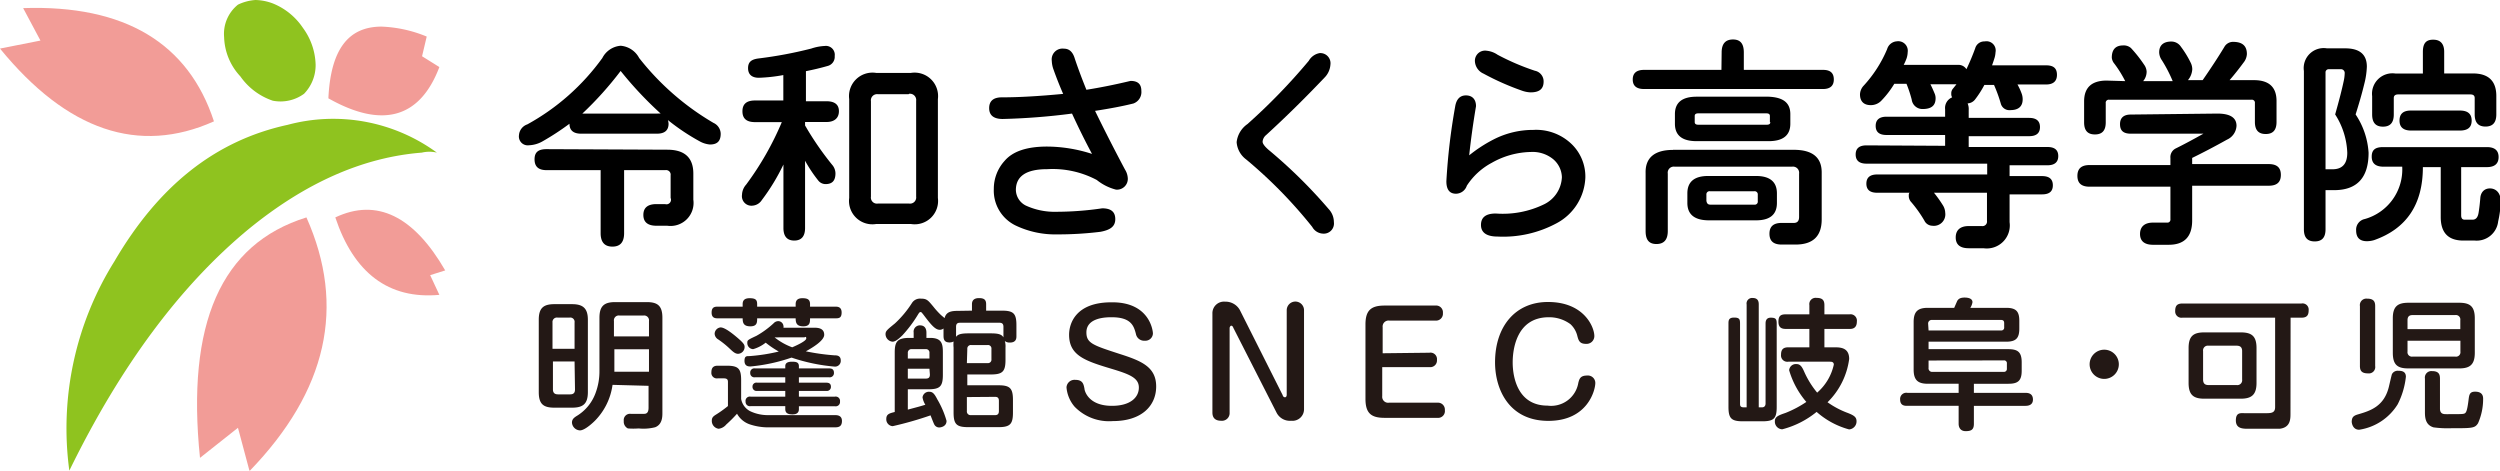
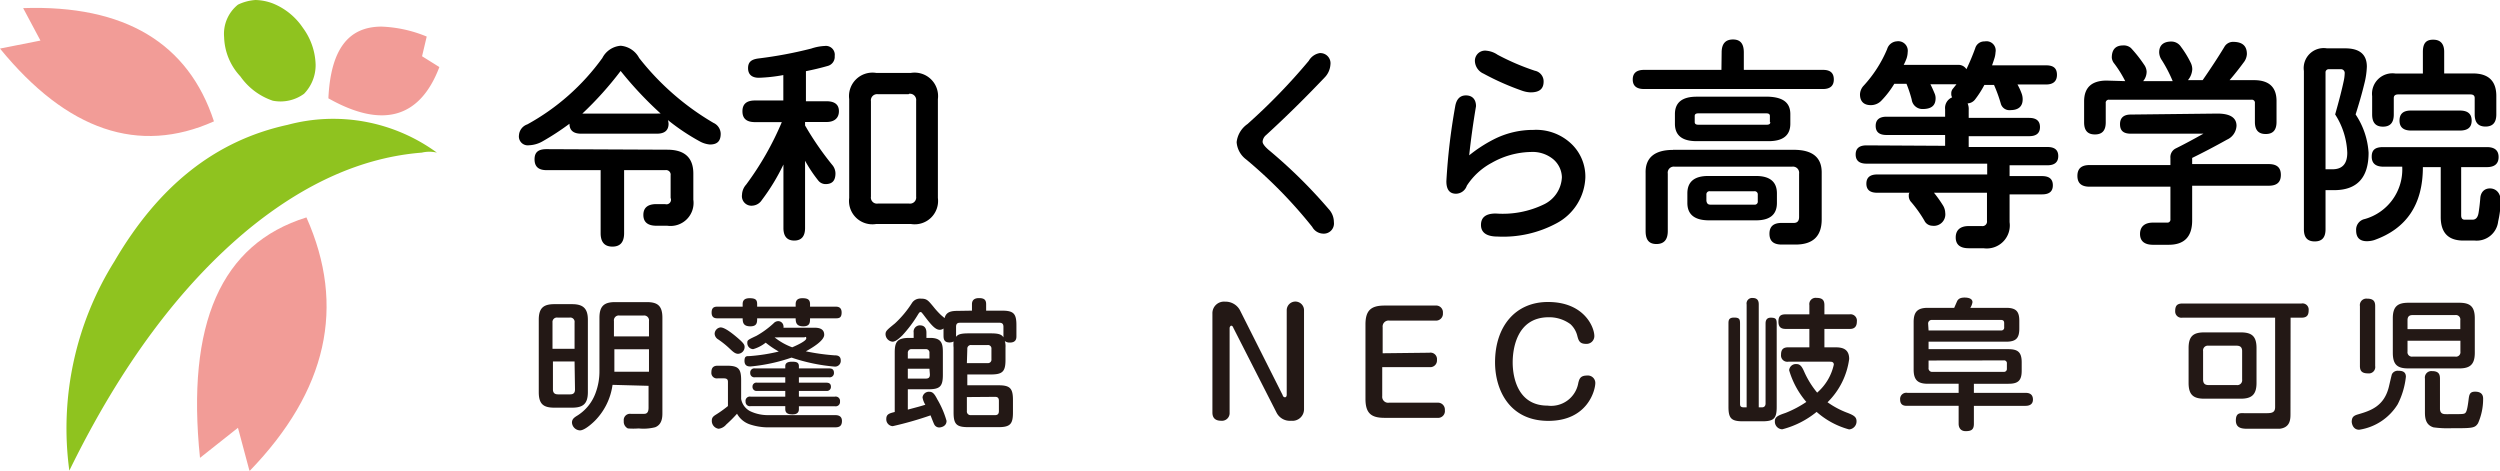
<svg xmlns="http://www.w3.org/2000/svg" viewBox="0 0 231.13 43.51">
  <defs>
    <style>.cls-1{fill:#8fc31f;}.cls-2{fill:#f29c97;}.cls-3{fill:#231815;}</style>
  </defs>
  <title>logo</title>
  <g id="レイヤー_2" data-name="レイヤー 2">
    <path class="cls-1" d="M29.18,6A6,6,0,0,0,28,2.57,6.07,6.07,0,0,0,25.23.32,4.83,4.83,0,0,0,23.62,0,4.4,4.4,0,0,0,22,.43a3.46,3.46,0,0,0-1.28,3,5.54,5.54,0,0,0,1.5,3.63,6,6,0,0,0,3,2.25,3.69,3.69,0,0,0,2.89-.64A3.8,3.8,0,0,0,29.18,6Z" />
    <path class="cls-2" d="M35.28,2.46c-3.1,0-4.71,2.14-4.92,6.63C35.28,11.87,38.8,11,40.62,6.2l-1.6-1,.43-1.82A12.07,12.07,0,0,0,35.28,2.46Z" />
    <path class="cls-2" d="M2.14.75l1.6,3L0,4.49c6.2,7.59,12.83,9.84,19.78,6.73C17.42,4,11.54.43,2.14.75Z" />
    <path class="cls-1" d="M10.58,24.16A29.11,29.11,0,0,0,6.41,43.51C11.22,33.67,16.78,26.3,23,21.17q7.86-6.42,16-7.06a3,3,0,0,1,1.39,0,16.25,16.25,0,0,0-13.79-2.57C19.88,13,14.64,17.21,10.58,24.16Z" />
    <path class="cls-2" d="M22,39.55l1.07,4C30.25,36.13,32,28.33,28.33,20.1c-7.91,2.46-11.12,9.83-9.84,22.23Z" />
-     <path class="cls-2" d="M40.62,27.26l-.85-1.82L41.16,25C38.27,20,34.85,18.28,31,20.1,32.71,25.23,35.92,27.69,40.62,27.26Z" />
    <path d="M55.69,5.36a2.09,2.09,0,0,1,1.69-1.13,2.13,2.13,0,0,1,1.71,1.13,24.34,24.34,0,0,0,6.87,6,1.13,1.13,0,0,1,.67,1c0,.69-.32,1-1,1a2.34,2.34,0,0,1-.88-.26,19.72,19.72,0,0,1-3-2,1.35,1.35,0,0,1,.06.34c0,.61-.36.92-1.08.92h-7c-.72,0-1.08-.31-1.08-.92a24.25,24.25,0,0,1-2.53,1.65,2.72,2.72,0,0,1-1.21.34.82.82,0,0,1-.93-.93,1.14,1.14,0,0,1,.77-1A21,21,0,0,0,55.69,5.36Zm6,8.48c1.61,0,2.41.74,2.41,2.21v2.41a2.13,2.13,0,0,1-2.41,2.41h-1c-.81,0-1.21-.34-1.21-1s.4-1,1.21-1h.8A.42.42,0,0,0,62,18.3V16.21a.42.42,0,0,0-.48-.48H57.7v5.83c0,.83-.36,1.24-1.08,1.24s-1.09-.41-1.09-1.24V15.73h-5c-.74,0-1.11-.32-1.11-1s.37-.94,1.11-.94ZM57.38,6.56a31.51,31.51,0,0,1-3.54,3.94h6.94a2.08,2.08,0,0,1,.3,0A34,34,0,0,1,57.38,6.56Z" />
    <path d="M72.28,11.29H69.8c-.77,0-1.16-.32-1.16-1s.39-1,1.16-1h2.62V6.94a14.83,14.83,0,0,1-2.26.25c-.64,0-1-.3-1-.89s.33-.82,1-.9A38.41,38.41,0,0,0,75,4.49a4.53,4.53,0,0,1,1.25-.24.82.82,0,0,1,.92.93.87.87,0,0,1-.66.92c-.66.19-1.34.35-2,.48V9.36h1.89c.77,0,1.16.31,1.16.92s-.39,1-1.16,1H74.43v.32a28,28,0,0,0,2.49,3.62,1.24,1.24,0,0,1,.32.8c0,.7-.31,1-.92,1a.86.86,0,0,1-.67-.33,12.88,12.88,0,0,1-1.22-1.83v6.22c0,.77-.34,1.16-1,1.16s-1-.39-1-1.16V15.21a19.06,19.06,0,0,1-2,3.29,1.11,1.11,0,0,1-.83.51.88.88,0,0,1-1-1,1.48,1.48,0,0,1,.38-.94A27.66,27.66,0,0,0,72.28,11.29ZM81,20.71a2.16,2.16,0,0,1-2.49-2.41V9.16A2.17,2.17,0,0,1,81,6.74h3.22a2.17,2.17,0,0,1,2.49,2.42V18.3a2.16,2.16,0,0,1-2.49,2.41Zm3-12H81.16a.57.57,0,0,0-.64.65v8.82a.56.56,0,0,0,.64.64h2.89a.57.57,0,0,0,.65-.64V9.32A.58.58,0,0,0,84.05,8.67Z" />
-     <path d="M99.11,10.5A60.06,60.06,0,0,1,92.7,11c-.83,0-1.25-.34-1.25-1s.39-1,1.17-1c1.5,0,3.39-.1,5.67-.32-.31-.71-.61-1.46-.89-2.25a2.55,2.55,0,0,1-.16-.8,1,1,0,0,1,1.13-1.13c.49,0,.82.31,1,.93.36,1.07.72,2,1.07,2.87,1.26-.2,2.62-.47,4.08-.82.69,0,1,.31,1,.92a1.12,1.12,0,0,1-.74,1.17c-1,.25-2.23.48-3.54.68q1.27,2.61,2.77,5.43a1.65,1.65,0,0,1,.25.72,1,1,0,0,1-1.09,1.13,4.67,4.67,0,0,1-1.77-.89,8.7,8.7,0,0,0-4.58-1c-1.93,0-2.9.64-2.9,1.93A1.65,1.65,0,0,0,94.83,19a6.34,6.34,0,0,0,2.81.58,29.51,29.51,0,0,0,4.26-.32c.81,0,1.21.32,1.21,1s-.46,1-1.37,1.17a32,32,0,0,1-4,.24,8.48,8.48,0,0,1-3.86-.83,3.58,3.58,0,0,1-2-3.37,3.84,3.84,0,0,1,1-2.6c.75-.88,2.06-1.32,3.92-1.32a13.66,13.66,0,0,1,4.16.68C100.3,13,99.7,11.78,99.11,10.5Z" />
    <path d="M114.33,13.14a2.35,2.35,0,0,1,1-1.67A55.14,55.14,0,0,0,121,5.62a1.45,1.45,0,0,1,1-.71.94.94,0,0,1,1,1.07,1.88,1.88,0,0,1-.56,1.21q-2.72,2.86-5.39,5.3a.88.88,0,0,0-.32.61c0,.18.19.44.56.76a46,46,0,0,1,5.55,5.47,1.76,1.76,0,0,1,.48,1.2.94.94,0,0,1-1,1.07,1.19,1.19,0,0,1-1-.62,42.87,42.87,0,0,0-6.11-6.24A2.18,2.18,0,0,1,114.33,13.14Z" />
    <path d="M138.07,12.9a8,8,0,0,1,3.69-.89,4.72,4.72,0,0,1,3.6,1.37,4.18,4.18,0,0,1,1.21,3,5,5,0,0,1-2.66,4.26,10.42,10.42,0,0,1-5.46,1.23c-1,0-1.53-.36-1.53-1.07s.45-1.06,1.37-1.06a8.72,8.72,0,0,0,4.5-.87,2.92,2.92,0,0,0,1.61-2.49,2.26,2.26,0,0,0-.79-1.65,3,3,0,0,0-2.07-.68,7.59,7.59,0,0,0-3.62,1,6.24,6.24,0,0,0-2.31,2.12,1.07,1.07,0,0,1-1,.74c-.59,0-.89-.38-.89-1.15a56.76,56.76,0,0,1,.81-6.89c.11-.7.45-1.05,1-1.05s.93.33.93,1c-.27,1.61-.48,3.12-.63,4.54A13.09,13.09,0,0,1,138.07,12.9Zm.38-7.84a22.12,22.12,0,0,0,3.45,1.48,1,1,0,0,1,.81,1c0,.69-.4,1-1.21,1a2.63,2.63,0,0,1-.74-.14,24.19,24.19,0,0,1-3.6-1.59,1.33,1.33,0,0,1-.8-1.12.94.94,0,0,1,1.08-1A2.15,2.15,0,0,1,138.45,5.06Z" />
    <path d="M159.17,4.85q0-1.2,1.05-1.2c.69,0,1,.4,1,1.2V6.46h7.32c.69,0,1,.3,1,.89s-.35.88-1,.88H152c-.7,0-1.05-.29-1.05-.88s.35-.89,1.05-.89h7.15Zm-4.5,9h11.17c1.72,0,2.58.7,2.58,2.09v4.34c0,1.56-.81,2.33-2.42,2.33h-1.28c-.75,0-1.13-.32-1.13-1s.38-1,1.13-1h1.12c.33,0,.49-.18.49-.56v-4a.57.57,0,0,0-.65-.64H154.83a.56.56,0,0,0-.64.64v5.31q0,1.2-1.05,1.2c-.7,0-1-.4-1-1.2V16C152.1,14.56,153,13.86,154.67,13.86Zm10.85-3.3v.89c0,1.07-.67,1.61-2,1.61h-6.67c-1.34,0-2-.54-2-1.61v-.89c0-1.07.67-1.61,2-1.61h6.67C164.85,9,165.52,9.49,165.52,10.56ZM156,18.76v-.88c0-1.07.64-1.61,1.92-1.61h4.43c1.28,0,1.93.54,1.93,1.61v.88c0,1.08-.65,1.61-1.93,1.61H158C156.68,20.37,156,19.84,156,18.76Zm7.63-7.47v-.57c0-.16-.1-.24-.32-.24H157c-.21,0-.32.08-.32.24v.57c0,.16.11.24.32.24h6.35C163.57,11.53,163.67,11.45,163.67,11.29Zm-5.54,7.63h4.1a.28.28,0,0,0,.32-.32V18a.29.29,0,0,0-.32-.32h-4.1a.29.29,0,0,0-.33.32v.56C157.8,18.82,157.91,18.92,158.13,18.92Z" />
    <path d="M179.83,13.48v-1h-5.42c-.67,0-1-.28-1-.84s.34-.85,1-.85h5.42V10.1A1.06,1.06,0,0,1,180.48,9a.56.56,0,0,1-.08-.33.65.65,0,0,1,.16-.48l.32-.4h-2.41c.15.29.28.59.4.88a1.07,1.07,0,0,1,.08.41c0,.69-.4,1-1.21,1a1,1,0,0,1-1-.88,11.69,11.69,0,0,0-.48-1.45h-1.13a8.62,8.62,0,0,1-1.17,1.53,1.34,1.34,0,0,1-1,.44c-.64,0-1-.34-1-1a1.24,1.24,0,0,1,.34-.8,11.64,11.64,0,0,0,2.17-3.38,1,1,0,0,1,.9-.72.88.88,0,0,1,1,1,2,2,0,0,1-.1.57A5,5,0,0,1,176,6H181a.86.86,0,0,1,.8.4c.3-.63.57-1.27.81-1.93a.87.87,0,0,1,.88-.64.85.85,0,0,1,1,1,2.22,2.22,0,0,1-.08.49q-.09.3-.24.72h5c.7,0,1,.29,1,.88s-.35.89-1,.89h-2.65a5.8,5.8,0,0,1,.4.88,1.53,1.53,0,0,1,.08.49c0,.64-.37,1-1.13,1a.82.82,0,0,1-.88-.56,13.55,13.55,0,0,0-.64-1.77h-.89a9.06,9.06,0,0,1-.88,1.37.93.93,0,0,1-.67.34,1.34,1.34,0,0,1,.1.62v.72h5.59c.67,0,1,.29,1,.85s-.34.84-1,.84h-5.59v1h7.28c.67,0,1,.28,1,.84s-.34.85-1,.85h-3.5v1h3c.67,0,1,.28,1,.85s-.33.84-1,.84h-3v2.57a2.13,2.13,0,0,1-2.41,2.41h-1.37c-.8,0-1.2-.34-1.2-1s.4-1.05,1.2-1.05h1.21a.42.42,0,0,0,.48-.48V17.82h-4.9a11.31,11.31,0,0,1,.8,1.12,1.4,1.4,0,0,1,.24.73,1.06,1.06,0,0,1-1.2,1.2.83.83,0,0,1-.73-.48,11.65,11.65,0,0,0-1.2-1.69.84.84,0,0,1-.24-.56c0-.16,0-.27.08-.32h-3c-.67,0-1-.28-1-.84s.33-.85,1-.85h10.17v-1H172.56c-.67,0-1-.29-1-.85s.34-.84,1-.84Z" />
    <path d="M205,10.5c1.18,0,1.77.38,1.77,1.13a1.48,1.48,0,0,1-.88,1.28c-1.18.66-2.26,1.22-3.22,1.69v.57h7.08c.75,0,1.12.32,1.12,1s-.37,1-1.12,1h-7.08v3.21c0,1.5-.72,2.25-2.17,2.25h-1.45c-.8,0-1.2-.35-1.2-1s.4-1.05,1.2-1.05h1.29a.28.28,0,0,0,.32-.32v-3h-7.48c-.75,0-1.12-.33-1.12-1s.37-1,1.12-1h7.48v-.65a.89.89,0,0,1,.48-.88c.81-.4,1.66-.86,2.57-1.37H197c-.7,0-1-.29-1-.88s.34-.89,1-.89Zm-8.52-3a10.59,10.59,0,0,0-1-1.61,1,1,0,0,1-.24-.56c0-.75.35-1.13,1.05-1.13a1,1,0,0,1,.72.24,12.15,12.15,0,0,1,1.21,1.53,1.22,1.22,0,0,1,.24.64,1.37,1.37,0,0,1-.32.89h2.73a12.81,12.81,0,0,0-1-1.93,1.33,1.33,0,0,1-.25-.73c0-.64.38-1,1.13-1a1.06,1.06,0,0,1,.88.48,8.89,8.89,0,0,1,.89,1.45,1.38,1.38,0,0,1,.16.64,1.73,1.73,0,0,1-.4,1h1.36q1.17-1.69,2-3.06a.92.92,0,0,1,.81-.48c.86,0,1.28.37,1.28,1.13a1.38,1.38,0,0,1-.32.8c-.41.56-.84,1.1-1.28,1.61h2.25c1.39,0,2.09.64,2.09,1.93v1.93c0,.75-.32,1.12-1,1.12s-1-.37-1-1.12V9.54a.28.28,0,0,0-.32-.32H195a.28.28,0,0,0-.32.32v1.77c0,.75-.32,1.12-1,1.12s-1-.37-1-1.12V9.38c0-1.29.7-1.93,2.09-1.93Z" />
    <path d="M215.13,4.47h1.69c1.34,0,2,.57,2,1.69a7.35,7.35,0,0,1-.24,1.61c-.2.83-.47,1.77-.8,2.81a7.15,7.15,0,0,1,1.2,3.54q0,3.47-3.21,3.46H215V21.2c0,.75-.32,1.12-1,1.12s-1-.37-1-1.12V6.56A1.85,1.85,0,0,1,215.13,4.47ZM215,15.65h.64c.92,0,1.37-.51,1.37-1.53a7,7,0,0,0-1.12-3.54c.36-1.27.63-2.31.8-3.13a3.56,3.56,0,0,0,.08-.65.35.35,0,0,0-.4-.4h-1.05a.29.29,0,0,0-.32.32Zm5.35-2.05h9.57c.72,0,1.08.31,1.08.92s-.36.93-1.08.93h-2.38v4.46c0,.27.11.4.32.4h.73c.31,0,.49-.21.56-.64s.12-.87.16-1.37.35-.88.89-.88,1,.4,1,1.2a9.62,9.62,0,0,1-.24,1.85,2,2,0,0,1-2.17,1.77h-1.05c-1.39,0-2.09-.72-2.09-2.17V15.45H224q0,5.16-4.51,6.75a2.35,2.35,0,0,1-.66.1q-1,0-1-1a1,1,0,0,1,.8-1.05,4.76,4.76,0,0,0,3.46-4.84h-1.73c-.73,0-1.09-.31-1.09-.93S219.59,13.6,220.32,13.6Zm4.62-9.93c.64,0,1,.37,1,1.12v2h2.65c1.45,0,2.17.7,2.17,2.09v1.69c0,.75-.32,1.13-1,1.13s-1-.38-1-1.13V9.06c0-.22-.13-.33-.4-.33h-6.68c-.26,0-.4.11-.4.33v1.52c0,.75-.32,1.13-1,1.13s-1-.38-1-1.13V8.89a1.89,1.89,0,0,1,2.17-2.09H224v-2C224,4,224.3,3.67,224.94,3.67Zm-2.05,6.55h4.5c.73,0,1.09.31,1.09.93s-.36.92-1.09.92h-4.5c-.72,0-1.08-.31-1.08-.92S222.17,10.22,222.89,10.22Z" />
    <path class="cls-3" d="M54.35,36.25c0,1.1-.46,1.44-1.46,1.44H51.26c-1,0-1.45-.31-1.45-1.44V29.56c0-1.1.45-1.44,1.45-1.44h1.63c1,0,1.46.38,1.46,1.44Zm-1.23-4V29.82a.4.4,0,0,0-.45-.46H51.54a.41.41,0,0,0-.46.46v2.43Zm0,1.17h-2V36c0,.32.16.46.47.46h1.12c.38,0,.45-.22.45-.46Zm3.51,2.16A5.85,5.85,0,0,1,55,38.9c-.08.08-.9.89-1.38.89a.77.77,0,0,1-.74-.72c0-.29.16-.43.4-.59a4.11,4.11,0,0,0,1.79-2.17,5.69,5.69,0,0,0,.35-2V29.38c0-1.12.47-1.45,1.46-1.45h2.9c1,0,1.46.32,1.46,1.45v8.78c0,.35,0,1.08-.67,1.34a4.4,4.4,0,0,1-1.52.11,6.64,6.64,0,0,1-1,0,.69.69,0,0,1-.38-.69.58.58,0,0,1,.65-.66h1.24c.39,0,.4-.39.4-.59v-2Zm.13-4.48H60V29.68a.45.45,0,0,0-.5-.51H57.27a.45.45,0,0,0-.51.51ZM60,32.29h-3.2v2.08H60Z" />
    <path class="cls-3" d="M68.66,28.12c0-.26.09-.55.64-.55s.7.15.7.55v.23h3.56v-.23c0-.31.14-.55.62-.55s.71.12.71.55v.23h2.32c.2,0,.6,0,.6.54s-.28.54-.6.54H74.89c0,.37,0,.74-.63.74s-.7-.35-.7-.74H70c0,.37,0,.74-.63.74s-.71-.33-.71-.74H66.38c-.22,0-.59,0-.59-.53s.31-.55.59-.55h2.28Zm8.53,10.26c.18,0,.65,0,.65.54s-.33.59-.68.59H70.92a5.4,5.4,0,0,1-1.55-.26,2.13,2.13,0,0,1-1.23-1,12.45,12.45,0,0,1-1,1,1.08,1.08,0,0,1-.7.39.73.73,0,0,1-.63-.77c0-.27.15-.39.37-.53a10.4,10.4,0,0,0,1.12-.8V35.35c0-.17,0-.37-.38-.37h-.56a.51.51,0,0,1-.59-.57c0-.56.36-.6.61-.6h.79c1.09,0,1.35.26,1.35,1.34v1.73a1.57,1.57,0,0,0,.91,1.17,3.78,3.78,0,0,0,1.56.33ZM68.1,31.16c.7.59.74.73.74.93a.63.63,0,0,1-.6.62c-.28,0-.49-.21-.74-.44a8.11,8.11,0,0,0-1.1-.89.65.65,0,0,1-.33-.52.61.61,0,0,1,.55-.59C67,30.27,67.67,30.8,68.1,31.16Zm7.24-.86c.44,0,.86.13.86.65s-1,1.15-1.7,1.53a20,20,0,0,0,2.63.37c.21,0,.6,0,.6.48a.53.53,0,0,1-.6.56,16.74,16.74,0,0,1-3.95-.83,16,16,0,0,1-3.79.82c-.17,0-.56,0-.56-.52s.28-.42.49-.44A16.44,16.44,0,0,0,72,32.5a8.49,8.49,0,0,1-1.21-.82,3.39,3.39,0,0,1-1.16.6.56.56,0,0,1-.54-.57c0-.25,0-.27.84-.66a8.29,8.29,0,0,0,1.59-1.16.59.59,0,0,1,.43-.2.49.49,0,0,1,.48.43.34.34,0,0,1,0,.18Zm-1.48,7.52c0,.38-.26.49-.59.49s-.67-.06-.67-.49v-.27H69.4a.4.4,0,0,1-.47-.42.4.4,0,0,1,.47-.46h3.2v-.53H70a.37.37,0,0,1-.43-.38.36.36,0,0,1,.43-.38H72.6v-.5H69.8a.38.38,0,0,1-.44-.4.38.38,0,0,1,.44-.42h2.8v-.21c0-.28.21-.41.62-.41s.64.06.64.43v.19h2.79c.12,0,.45,0,.45.4a.39.39,0,0,1-.45.42H73.86v.5h2.53c.11,0,.43,0,.43.37a.37.37,0,0,1-.43.39H73.86v.53h3.33a.4.4,0,0,1,.47.45.4.4,0,0,1-.47.44H73.86Zm-2.25-6.63a5.84,5.84,0,0,0,1.63.92c.4-.17,1.3-.58,1.3-.82s-.13-.1-.19-.1Z" />
    <path class="cls-3" d="M89.86,28.72v-.6c0-.36.21-.56.65-.56s.66.13.66.56v.6h1.46c1.08,0,1.34.27,1.34,1.35v1c0,.18,0,.6-.6.6a.71.71,0,0,1-.47-.14,1.79,1.79,0,0,1,.06.61v1.13c0,1.09-.28,1.35-1.36,1.35H89.43v1h2.88c1.07,0,1.34.28,1.34,1.36v1.15c0,1.07-.25,1.36-1.34,1.36h-2.8c-1.08,0-1.35-.27-1.35-1.36v-6a3.1,3.1,0,0,1,0-.56.78.78,0,0,1-.37.09c-.56,0-.56-.38-.56-.69v-.6a.56.56,0,0,1-.35.12c-.44,0-.85-.53-1.54-1.44-.11-.13-.15-.2-.22-.2s-.11,0-.25.23A11.81,11.81,0,0,1,83.43,31c-.2.19-.6.59-.91.59a.71.71,0,0,1-.65-.69c0-.29.13-.4.87-1A9.56,9.56,0,0,0,84.32,28a.88.88,0,0,1,.82-.39c.54,0,.65.14,1.15.74a7.29,7.29,0,0,0,.71.78l.33.28c.15-.61.65-.67,1.28-.67Zm-7.14,3.86c0-1,.25-1.34,1.36-1.34h.39v-.49a.58.58,0,0,1,.58-.67c.52,0,.6.41.6.67v.49H86c1.07,0,1.17.55,1.17,1.34v2.07c0,1.08-.27,1.34-1.35,1.34H83.93v1.88c.93-.25,1-.26,1.62-.45a1.86,1.86,0,0,1-.26-.68.59.59,0,0,1,.63-.52c.29,0,.46.16.73.69a8.44,8.44,0,0,1,.86,2c0,.54-.56.61-.68.61a.51.51,0,0,1-.46-.29c-.07-.13-.29-.71-.34-.83a32,32,0,0,1-3.5,1,.63.63,0,0,1-.59-.67c0-.44.29-.52.78-.64Zm1.21.57h2v-.51a.32.32,0,0,0-.36-.36H84.3a.33.33,0,0,0-.37.36Zm2,.94h-2V35h1.68c.29,0,.36-.16.36-.37ZM88.39,31s0,.12,0,.14c.14-.17.3-.32,1.13-.32H91.6c.67,0,1,.08,1.17.37,0,0,0-.06,0-.1v-.88c0-.26-.12-.37-.35-.37H88.74c-.22,0-.35.09-.35.37Zm1,2.57h1.91a.32.32,0,0,0,.36-.36v-.95a.32.32,0,0,0-.36-.36H89.8a.33.33,0,0,0-.37.36Zm0,3.14V38a.34.34,0,0,0,.37.38H92c.25,0,.35-.13.35-.38v-.95c0-.25-.11-.36-.35-.36Z" />
-     <path class="cls-3" d="M106.59,30.84a.7.7,0,0,1-.76.66.77.77,0,0,1-.81-.62c-.19-.73-.43-1.55-2.24-1.55-.45,0-2.34,0-2.34,1.4,0,1,.61,1.19,3.1,2,2,.64,3.35,1.2,3.35,3s-1.36,3.2-4,3.2a4.43,4.43,0,0,1-3.54-1.33,3.14,3.14,0,0,1-.75-1.79.74.74,0,0,1,.82-.69c.68,0,.76.39.84.81,0,.16.32,1.59,2.54,1.59,1.71,0,2.49-.78,2.49-1.69s-.89-1.24-2.58-1.75c-2.4-.72-3.87-1.22-3.87-3.13,0-1.07.64-3,3.9-3C106.25,27.9,106.59,30.53,106.59,30.84Z" />
    <path class="cls-3" d="M118.59,36.54c0,.07.09.19.21.19s.16-.13.16-.24V28.68a.8.8,0,0,1,1.6,0v9.14a1.07,1.07,0,0,1-1.19,1.08,1.38,1.38,0,0,1-1.36-.77l-4-7.85c0-.07-.11-.17-.18-.17s-.15.13-.15.22v7.81a.71.71,0,0,1-.78.76c-.38,0-.81-.13-.81-.76V29a1.07,1.07,0,0,1,1.17-1.11,1.51,1.51,0,0,1,1.37.78Z" />
    <path class="cls-3" d="M132.15,32.61a.6.6,0,0,1,.7.66.62.62,0,0,1-.7.67h-4.36v2.68a.55.55,0,0,0,.63.61h4.46a.64.64,0,0,1,.7.69.63.63,0,0,1-.7.71H128c-1.26,0-1.76-.45-1.76-1.76V30c0-1.28.49-1.75,1.76-1.75h4.7a.63.63,0,0,1,.7.69.64.64,0,0,1-.7.7h-4.24a.55.55,0,0,0-.63.61v2.41Z" />
    <path class="cls-3" d="M147.4,31.07a.72.72,0,0,1-.78.72c-.59,0-.68-.32-.79-.72a2.17,2.17,0,0,0-.64-1.1,3.31,3.31,0,0,0-2-.64c-3.13,0-3.34,3.26-3.34,4.17,0,1.47.52,4,3.22,4a2.55,2.55,0,0,0,2.85-2.11c.09-.34.17-.67.8-.67a.69.69,0,0,1,.77.69c0,.64-.69,3.5-4.34,3.5s-4.93-2.93-4.93-5.41c0-3.33,1.89-5.58,4.88-5.58C146.44,27.91,147.4,30.23,147.4,31.07Z" />
    <path class="cls-3" d="M161.48,28.15a.51.51,0,0,1,.56-.6c.53,0,.56.38.56.6v9.51h.3c.23,0,.33-.15.33-.36V29.93c0-.15,0-.56.48-.56s.55.14.55.56v7.68c0,1.07-.25,1.34-1.34,1.34h-1.78c-1.08,0-1.34-.27-1.34-1.34V29.94c0-.29,0-.58.52-.58s.55.18.55.58V37.3c0,.18,0,.36.35.36h.26Zm3.85,5.29a.58.58,0,0,1-.67-.63c0-.45.15-.7.67-.7h1.95v-1.7h-2.16c-.35,0-.7-.08-.7-.66s.24-.69.7-.69h2.16v-.85a.58.58,0,0,1,.65-.67c.52,0,.74.18.74.67v.85H171a.59.59,0,0,1,.67.67c0,.68-.49.68-.67.68h-2.33v1.7h.9c.54,0,1.39,0,1.39,1.08a6.88,6.88,0,0,1-2,4,8,8,0,0,0,1.9,1c.52.21.78.36.78.75a.74.74,0,0,1-.69.76,7.47,7.47,0,0,1-3-1.62,8.29,8.29,0,0,1-3.18,1.61.71.71,0,0,1-.68-.75c0-.42.36-.55,1-.77A10,10,0,0,0,167,37.16a7.89,7.89,0,0,1-1.59-2.93.62.62,0,0,1,.68-.57c.37,0,.53.28.75.79A8.28,8.28,0,0,0,168,36.3a4.78,4.78,0,0,0,1.54-2.59c0-.27-.24-.27-.37-.27Z" />
    <path class="cls-3" d="M180.67,28.46l.28-.64c.09-.14.22-.31.68-.31.12,0,.73,0,.73.43a1.39,1.39,0,0,1-.2.52h3.32c.93,0,1.21.35,1.21,1.21v.7c0,.88-.29,1.22-1.21,1.22H178.3v.69h7.36c.88,0,1.25.26,1.25,1.22v.78c0,.94-.37,1.2-1.23,1.2h-3.19v.84h4.78c.27,0,.68.07.68.62s-.5.58-.68.58h-4.78v1.66c0,.54-.24.68-.76.68s-.65-.39-.65-.68V37.52h-4.74c-.24,0-.67,0-.67-.6a.57.57,0,0,1,.67-.6h4.74v-.84h-2.84c-.9,0-1.32-.31-1.32-1.31v-4.4c0-1,.42-1.31,1.32-1.31Zm-2.37,2.09H185a.26.26,0,0,0,.29-.3v-.37c0-.19-.07-.3-.29-.3h-6.37a.33.33,0,0,0-.37.36Zm0,2.78V34a.33.33,0,0,0,.37.38h6.57a.27.27,0,0,0,.3-.3v-.46a.26.26,0,0,0-.3-.3Z" />
-     <path class="cls-3" d="M195.89,33.68a1.35,1.35,0,1,1-1.35-1.35A1.35,1.35,0,0,1,195.89,33.68Z" />
    <path class="cls-3" d="M211.76,38.23c0,.51,0,1.29-1,1.41-.38,0-2.36,0-2.88,0s-1.17,0-1.17-.77.46-.67.83-.67l1.89,0c.52,0,.91,0,.91-.56V29.37h-8.57a.58.58,0,0,1-.67-.61c0-.47.16-.7.67-.7h11a.57.57,0,0,1,.67.62c0,.45-.15.69-.67.69h-1Zm-3.14-2.83c0,1.09-.45,1.46-1.46,1.46h-3.37c-1,0-1.45-.35-1.45-1.46V32.18c0-1.11.45-1.45,1.45-1.45h3.37c1,0,1.46.33,1.46,1.45Zm-1.33-2.94c0-.35-.17-.5-.51-.5h-2.6a.44.44,0,0,0-.5.5v2.63c0,.34.15.51.5.51h2.6a.45.45,0,0,0,.51-.51Z" />
    <path class="cls-3" d="M218,38.31c1.13-.33,2.44-.73,2.87-2.61.09-.38.23-1,.27-1.11a.6.6,0,0,1,.59-.31c.21,0,.7,0,.7.55a7.31,7.31,0,0,1-.76,2.55,5.07,5.07,0,0,1-3.56,2.35c-.62,0-.69-.66-.69-.75C217.44,38.6,217.55,38.44,218,38.31Zm1.59-4.47a.59.59,0,0,1-.66.68c-.58,0-.75-.24-.75-.68V28.3a.6.6,0,0,1,.66-.69c.6,0,.75.26.75.69Zm9.21-1.23c0,1.11-.46,1.45-1.44,1.45h-4.7c-1,0-1.44-.32-1.44-1.45V29.43c0-1.09.44-1.44,1.44-1.44h4.7c1,0,1.44.34,1.44,1.44Zm-6.22-2.18h4.88V29.6a.41.41,0,0,0-.47-.47h-3.95c-.29,0-.46.13-.46.47Zm0,1.07v1a.41.41,0,0,0,.46.47H227a.41.41,0,0,0,.47-.47v-1Zm3,6.27c0,.52.34.52.62.52,1.39,0,1.55,0,1.68-.08s.22-.27.34-1.22c.06-.48.09-.78.61-.78.74,0,.74.5.74.67a5.53,5.53,0,0,1-.47,2.25c-.3.46-.52.46-2.46.46a9.77,9.77,0,0,1-1.66-.08c-.68-.21-.79-.78-.79-1.38V35a.6.6,0,0,1,.66-.69c.59,0,.73.27.73.69Z" />
  </g>
</svg>